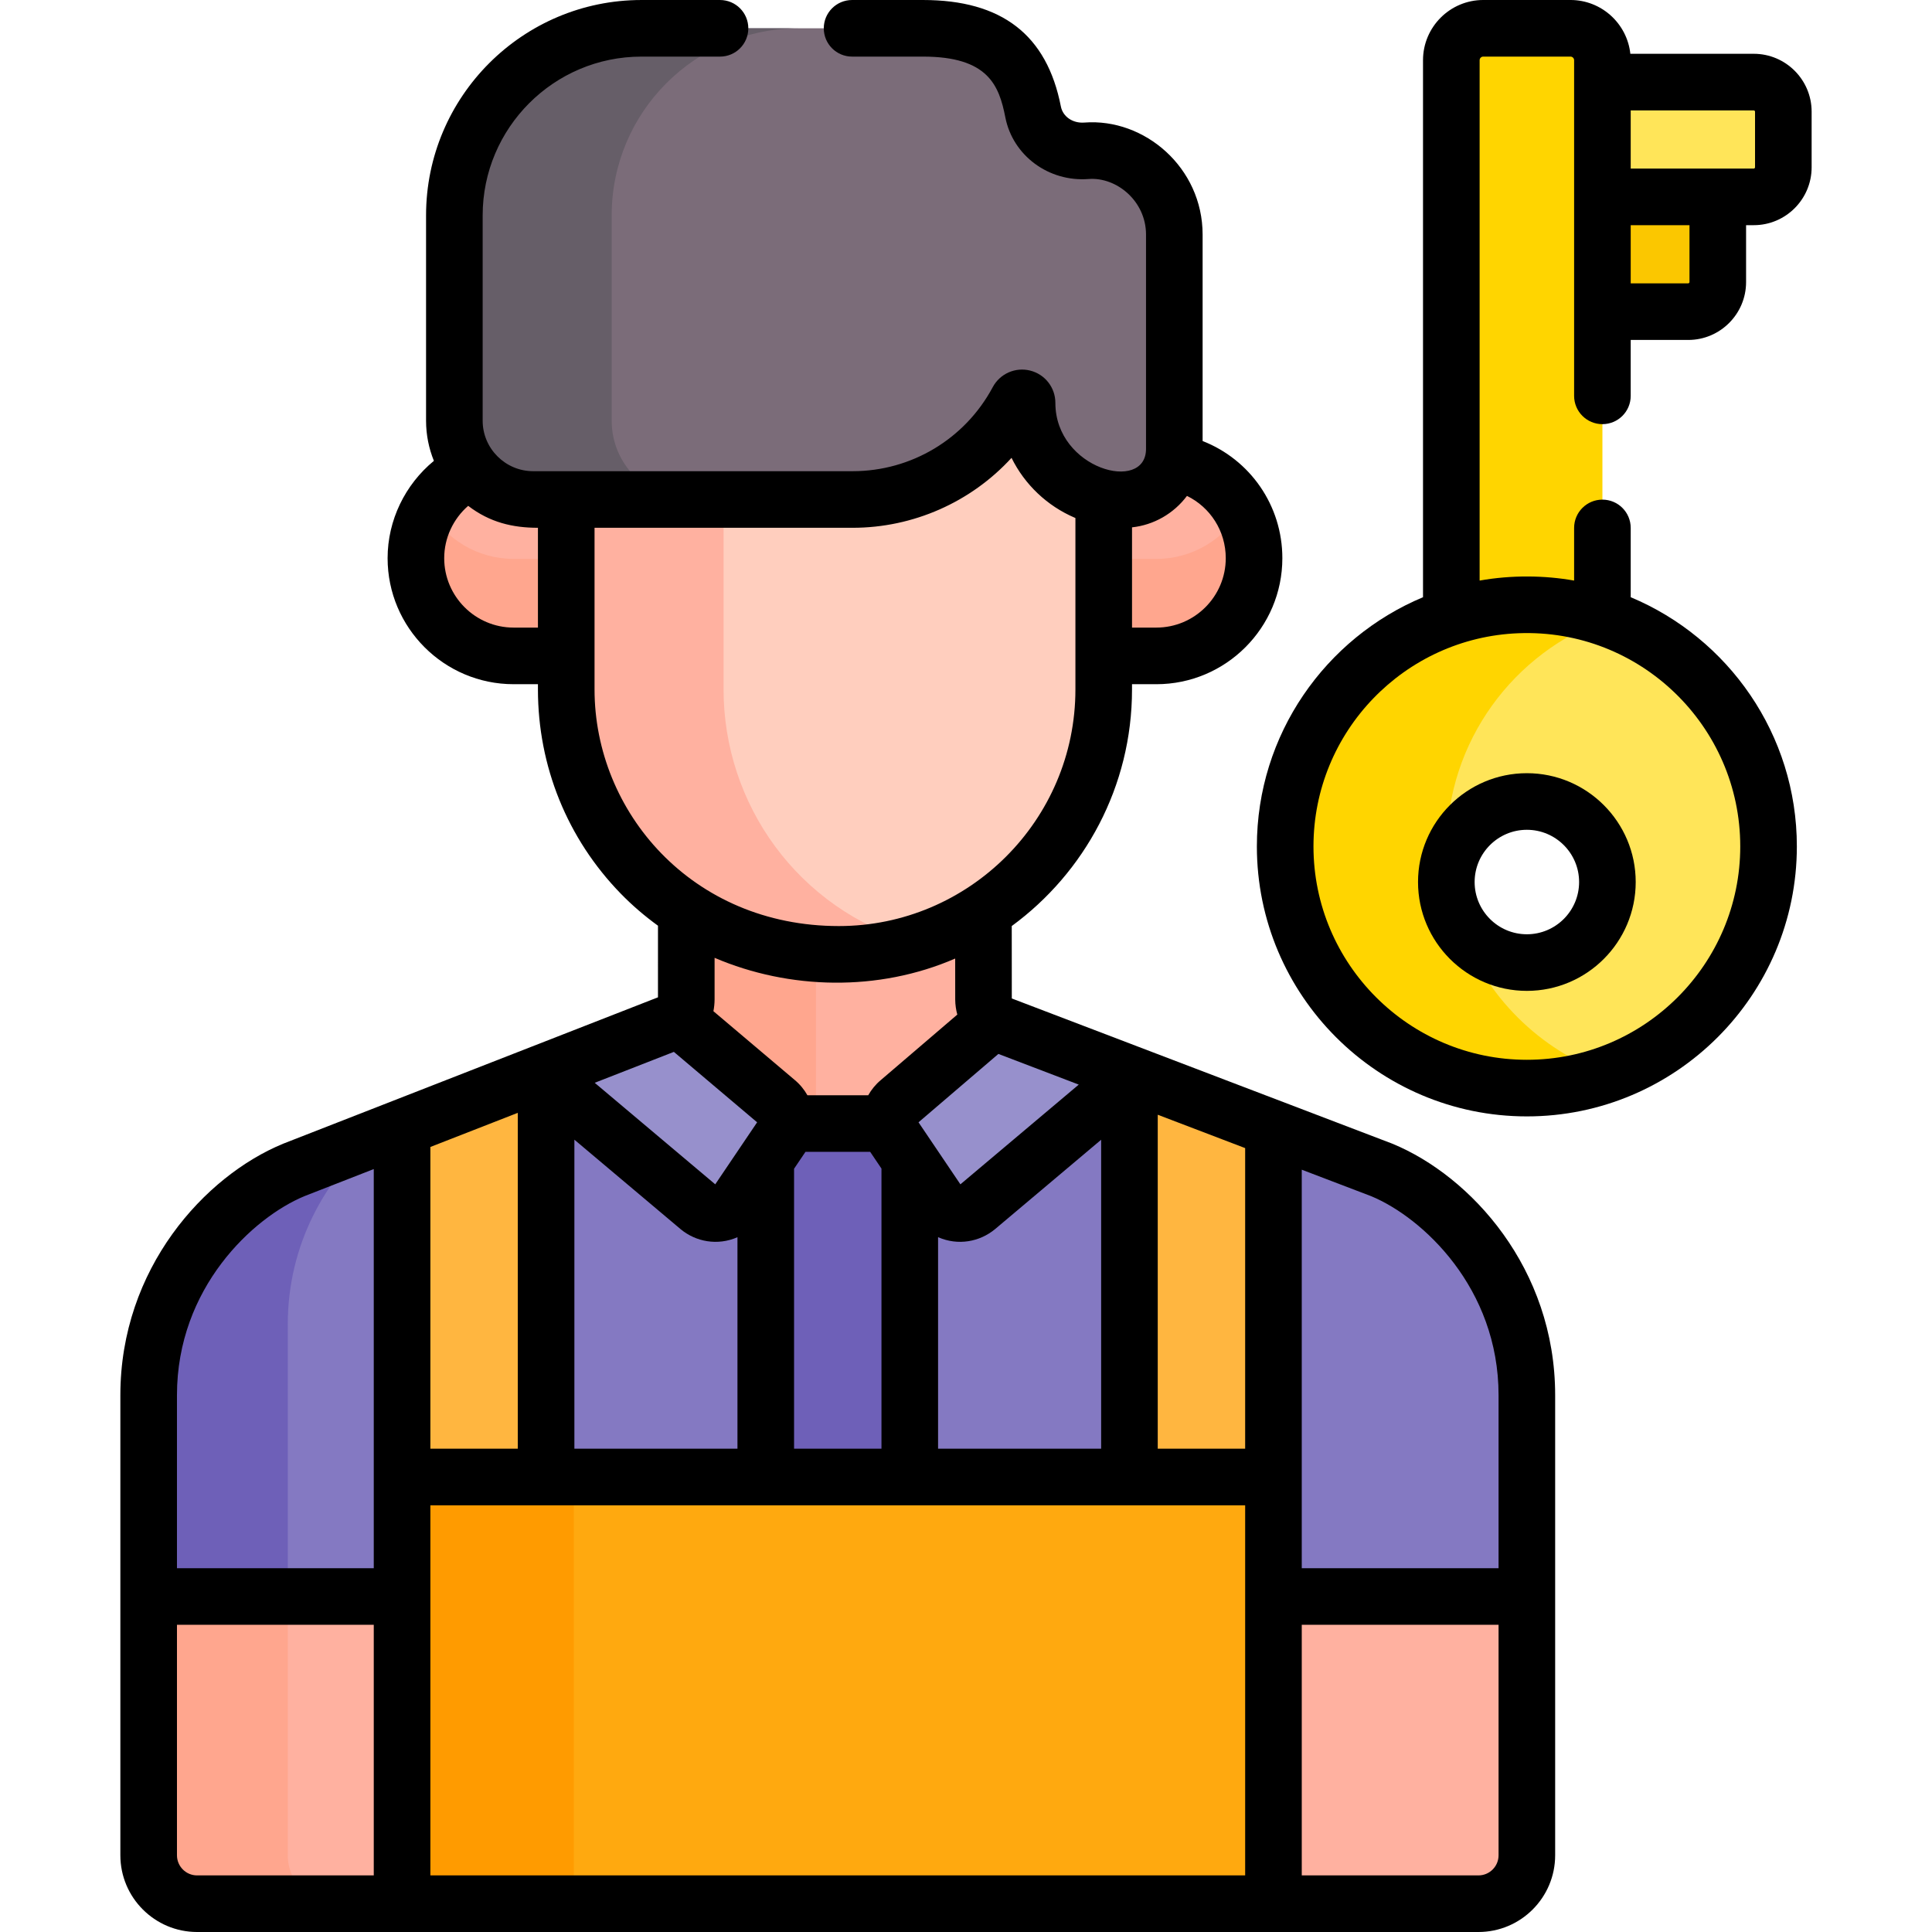
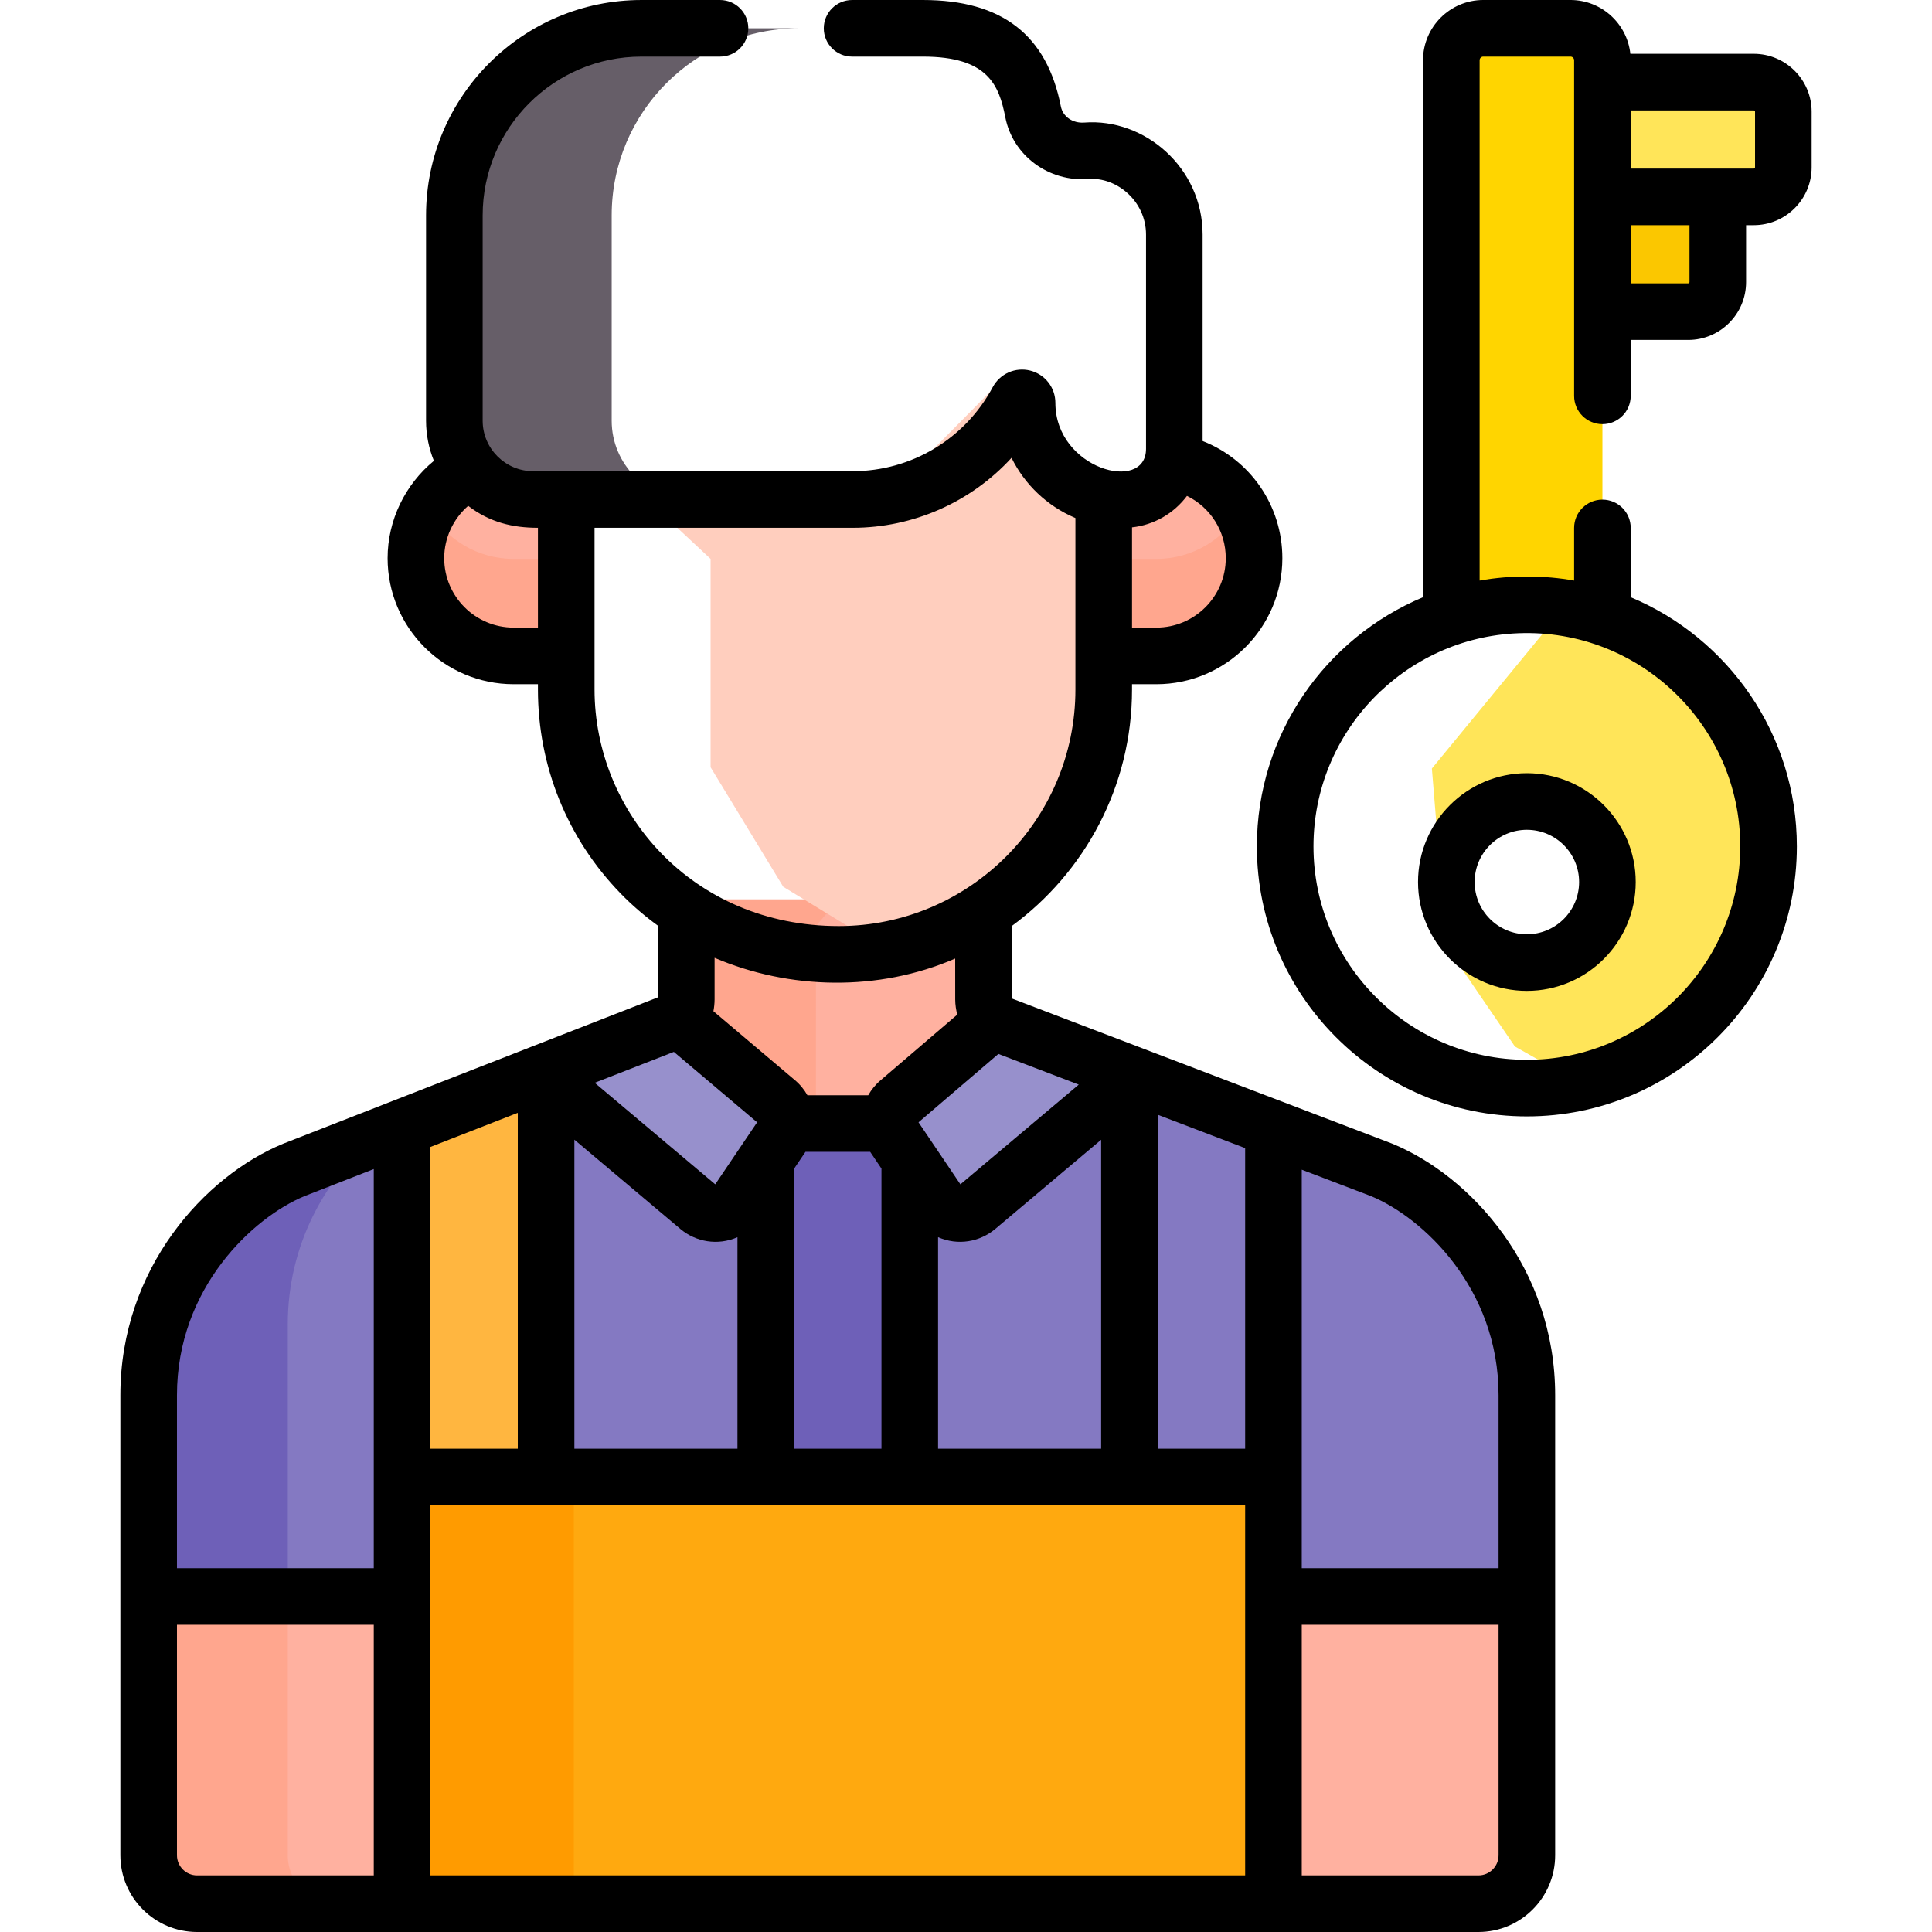
<svg xmlns="http://www.w3.org/2000/svg" id="Capa_1" height="512" viewBox="0 0 512 512" width="512">
  <g>
    <g>
      <path d="m260.644 264.884-.019-23.398-3.496-3.153h-43v61.292h21.642l8.525-3.874 17.833-17.751 1.245-7.533c-1.684-1.321-2.724-3.36-2.73-5.583z" fill="#ffb1a0" />
      <path d="m366.138 310.027-28.656-10.936-1.436 1.325-33.521-13.792-6.812-2.098-73.694 25.974-77.299-26.57-6.591 7.736-27.333 9.5-4.24-2.331-19.068 7.447-13.223 15.319v107.565h323.198l7.175-6.078c0-24.843 0-48.054 0-53.345-.001-31.628-22.041-52.941-38.5-59.716z" fill="#8479c2" />
      <path d="m76.265 351c0-21.515 10.2-38.25 21.904-48.889l-20.269 7.916c-16.46 6.775-38.5 28.088-38.5 59.715v53.345l6.062 6.078h36.864l-6.062-6.078c.001-24.842.001-66.796.001-72.087z" fill="#6e60b8" />
      <path d="m452.462 49.625h-29.5v29.5l1.695 3.465h22.742c4.308 0 7.833-3.525 7.833-7.833v-22.583z" fill="#fbc700" />
      <path d="m464.77 21.757h-40.112l-2.362 1.076v26.792l2.362 2.549h40.112c4.308 0 7.833-3.525 7.833-7.833v-14.751c0-4.308-3.525-7.833-7.833-7.833z" fill="#ffe559" />
      <path d="m416.191 7.5h-23.109c-4.676 0-8.466 3.791-8.466 8.466v147.5l4.221 2.409h32.875l2.945-2.409v-147.5c.001-4.675-3.79-8.466-8.466-8.466z" fill="#ffd500" />
      <path d="m216.241 245.411 6.003-7.078h-37.782l-2.586 3.048v23.459c0 2.379-.934 3.957-2.151 5.059l-1.264 5.766 24.474 20.367 5.359 3.591h7.946z" fill="#ffa68e" />
      <path d="m337.482 423.088-4.519 3.412v73.5l4.519 4.5h54.326c7.085 0 12.829-5.744 12.829-12.83 0-5.709 0-38.353 0-68.583h-67.155z" fill="#ffb1a0" />
      <path d="m106.556 423.088h-32.291v76.912l4.612 4.5h27.679l2.573-3.667v-74.167z" fill="#ffb1a0" />
      <path d="m76.265 491.67c0-5.709 0-38.353 0-68.583h-36.865v68.583c0 7.085 5.744 12.83 12.829 12.83h36.864c-7.084 0-12.828-5.744-12.828-12.83z" fill="#ffa68e" />
-       <path d="m299.317 284.527v106.894l4.145 3.829h30.5l3.519-3.829c0-32.788 0-64.867 0-92.329z" fill="#ffb640" />
      <path d="m106.556 391.421 4.828 3.829h29.328l4.008-3.829c0-37.108 0-74.241 0-107.491l-38.165 14.905c.001 29.264.001 60.934.001 92.586z" fill="#ffb640" />
      <path d="m238.712 298.75-2.941-.996h-27.475-2.333l-3.026 5.996v3.684 83.987l.901 2.579h33.625l3.639-2.579c0-29.155 0-57.827 0-84.03v-4.766z" fill="#6e60b8" />
      <path d="m152.072 391.421-7.352 11.746v93.333l7.352 8h185.41v-113.079z" fill="#ffa90f" />
      <path d="m106.556 391.421h45.516v113.079h-45.516z" fill="#ff9b00" />
      <path d="m205.783 291.944-26.057-22.044c-.283.256-.576.495-.883.703l-34.123 13.327v1.972l40.467 34.087c3.183 2.64 7.95 1.957 10.264-1.47l11.664-17.274c2.014-2.981 1.438-7.004-1.332-9.301z" fill="#9790cc" />
      <path d="m299.317 284.527-34.124-13.022c-.666-.257-1.275-.611-1.82-1.038l-25.09 21.478c-2.769 2.296-3.346 6.32-1.332 9.301l11.664 17.274c2.314 3.428 7.081 4.11 10.264 1.47l40.437-34.071c.001-.462.001-.932.001-1.392z" fill="#9790cc" />
      <g>
        <path d="m315.729 150.75 11-7.75 2.187-7.921c-3.787-6.596-10.389-11.37-18.176-12.673h-6.26l-17 9.963v18.381z" fill="#ffb1a0" />
        <path d="m306.442 148.112h-13.942l-5.021-7.319v25.707l5.021 7.319h13.942c14.304 0 25.9-11.596 25.9-25.899 0-4.679-1.254-9.057-3.426-12.84-4.467 7.784-12.855 13.032-22.474 13.032z" fill="#ffa68e" />
        <path d="m113.649 139.5 12.081 11.25h28.75v-18.85l-22.5-7.35h-6.965c-4.778 2.275-8.743 5.969-11.365 10.532v4.418z" fill="#ffb1a0" />
        <path d="m136.121 148.112c-9.618 0-18.005-5.247-22.472-13.03-2.173 3.782-3.427 8.159-3.427 12.837 0 14.303 11.595 25.899 25.899 25.899h13.942l4.417-6.569v-25.707l-4.417 6.569h-13.942z" fill="#ffa68e" />
        <path d="m285.146 122.406-11.333-20.073h-9.947l-24.053 24.333h-74.442l22.942 21.446v55.221l19.249 31.667 21.584 13.167 10.4 2.601c30.397-7.708 52.954-35.293 52.954-68.052v-50.903z" fill="#ffcebe" />
        <g>
-           <path d="m191.752 182.715v-50.347l6.75-5.702h-41.689l-6.75 5.702v50.347c0 36.69 28.749 70.202 72.235 70.202 7.013 0 13.784-1.047 20.18-2.97-31.198-8.947-50.726-37.001-50.726-67.232z" fill="#ffb1a0" />
-         </g>
-         <path d="m287.94 39.958c-6.708.516-12.862-3.702-14.154-10.304-2.174-11.12-7.68-22.154-29.184-22.154-.328 0-5.962 0-13.995 0h-34.642l-16.153 5.833-19 21v88.073l10.658 9.963h54.498c18.94 0 35.39-10.626 43.736-26.237.647-1.21 2.484-.738 2.484.635 0 14.082 11.521 25.602 25.602 25.602 7.381 0 13.42-6.039 13.42-13.42v-56.783c.001-13.377-11.67-23.1-23.27-22.208z" fill="#7b6c79" />
+           </g>
        <g>
-           <path d="m162.102 111.493v-54.413c0-27.382 22.198-49.58 49.58-49.58h-27.166c-8.312 0-14.185 0-14.523 0-27.382 0-49.58 22.198-49.58 49.58v54.413c0 11.53 9.346 20.876 20.876 20.876h41.689c-11.529 0-20.876-9.346-20.876-20.876z" fill="#665e68" />
+           <path d="m162.102 111.493v-54.413c0-27.382 22.198-49.58 49.58-49.58h-27.166c-8.312 0-14.185 0-14.523 0-27.382 0-49.58 22.198-49.58 49.58v54.413c0 11.53 9.346 20.876 20.876 20.876h41.689c-11.529 0-20.876-9.346-20.876-20.876" fill="#665e68" />
        </g>
      </g>
      <path d="m426.043 163.935h-13.914l-32.667 39.731 3.853 47.101 18.147 26.566 11.667 6.597s6.097.23 12.792.789c24.908-8.776 42.765-32.503 42.765-60.413.001-27.864-17.798-51.561-42.643-60.371zm-21.406 91.155c-11.788 0-21.343-9.556-21.343-21.343s9.556-21.343 21.343-21.343 21.343 9.556 21.343 21.343-9.555 21.343-21.343 21.343z" fill="#ffe559" />
      <g>
-         <path d="m387.173 245.994c-2.437-3.469-3.879-7.686-3.879-12.247 0-1.315.136-2.598.364-3.847-.16-1.845-.258-3.707-.258-5.593 0-27.865 17.799-51.562 42.643-60.372-6.695-2.374-13.897-3.678-21.406-3.678-35.374 0-64.05 28.676-64.05 64.05s28.676 64.049 64.05 64.049c7.509 0 14.711-1.304 21.406-3.678-18.056-6.403-32.386-20.667-38.87-38.684z" fill="#ffd500" />
-       </g>
+         </g>
    </g>
    <g>
      <path d="m31.898 491.67c0 11.21 9.119 20.33 20.329 20.33h339.578c11.21 0 20.329-9.12 20.329-20.33 0-12.221 0-109.748 0-121.928 0-33.593-22.365-58.098-43.145-66.65-.06-.024-.12-.049-.181-.071-73.288-27.968-58.617-22.369-100.668-38.417l-.015-19.194c19.305-14.151 31.872-36.977 31.872-62.693v-1.396h6.442c18.416 0 33.399-14.982 33.399-33.399 0-13.989-8.563-26.126-21.131-31.047v-54.709c0-17.75-15.389-30.912-31.348-29.686-3.059.236-5.687-1.557-6.217-4.266-3.71-18.985-15.664-28.214-36.541-28.214h-18.789c-4.143 0-7.5 3.357-7.5 7.5s3.357 7.5 7.5 7.5h18.789c17.247 0 20.164 7.612 21.823 16.094 1.982 10.134 11.479 17.169 22.089 16.342 7.395-.558 15.196 5.843 15.196 14.73v56.783c0 11.809-24.023 5.409-24.023-12.183 0-4.055-2.748-7.576-6.682-8.562-3.925-.981-8.004.819-9.916 4.392-7.346 13.738-21.569 22.273-37.122 22.273-9.02 0-75.373 0-84.679 0-7.354 0-13.376-6.006-13.376-13.376v-54.413c0-23.203 18.877-42.08 42.08-42.08h20.82c4.143 0 7.5-3.357 7.5-7.5s-3.357-7.5-7.5-7.5h-20.82c-31.474 0-57.08 25.606-57.08 57.08v54.413c0 3.76.742 7.348 2.076 10.635-7.619 6.268-12.267 15.724-12.267 25.792 0 18.416 14.983 33.399 33.399 33.399h6.441v1.396c0 20.354 7.791 39.563 21.937 54.092 3.057 3.14 6.368 5.971 9.877 8.515l-.003 18.975-99.202 38.744c-.042.017-.084.033-.126.051-20.779 8.553-43.145 33.058-43.145 66.65 0 12.18 0 109.704 0 121.928zm15 0v-61.082h52.155v66.412h-46.825c-2.939 0-5.33-2.391-5.33-5.33zm206.223-237.645c.004-.002.008-.003.012-.005l.009 10.888c.004 1.338.227 2.806.555 3.968l-9.882 8.46-10.374 8.879c-1.393 1.167-2.511 2.541-3.353 4.039h-16.112c-.422-.751-.912-1.471-1.474-2.148-.562-.684-1.189-1.317-1.877-1.887l-.011-.01c-.005-.004-.009-.009-.014-.013l-16.872-14.273-4.667-3.948c.181-.875.313-2.088.313-3.135v-11.01c19.807 8.469 43.393 9.028 63.747.195zm76.858 129.896h-23.164v-88.504l23.164 8.84zm-81.38 0v-56.06c5.283 2.32 11.034 1.246 15.112-2.137l28.104-23.68v81.876h-43.216zm-96.381 0v-81.895l28.179 23.736c4.014 3.331 9.761 4.417 15.038 2.112v56.047zm26.364-105.164 22.063 18.666c-1.019 1.508-9.838 14.569-11.098 16.435l-31.943-26.907c7.73-3.02 13.22-5.164 20.978-8.194zm31.853 30.972c.15-.222 2.873-4.255 3.02-4.476h17.154c.094.144 2.894 4.289 2.99 4.432v74.235h-23.164zm32.982-12.308 21.168-18.12 21.298 8.128-31.367 26.43zm-106.199-2.509v89.009h-23.164v-79.963zm-23.164 104.009h215.926v98.079h-215.926c0-11.364 0-87.834 0-98.079zm283.081 92.749c0 2.939-2.391 5.33-5.329 5.33h-46.826v-66.412h52.155zm0-121.928v45.846h-52.155c0-11.359 0-93.197 0-105.606l18.388 7.017c13.607 5.644 33.767 24.303 33.767 52.743zm-72.295-221.822c0 10.146-8.254 18.399-18.399 18.399h-6.442v-26.567c5.762-.616 11.065-3.651 14.561-8.334 6.173 3.011 10.28 9.313 10.28 16.502zm-188.721 18.399c-10.146 0-18.399-8.254-18.399-18.399 0-5.361 2.394-10.418 6.355-13.868 5.735 4.404 11.822 5.817 18.485 5.817v26.45zm21.442 16.397c0-15.512 0-25.083 0-42.847h68.405c16.05 0 31.38-6.808 42.101-18.535 3.491 7.094 9.456 12.747 16.752 15.869.06.026.119.055.179.081v45.433c0 34.695-28.298 62.701-62.703 62.701h-.002c-38.965-.001-64.732-30.311-64.732-62.702zm-76.871 134.272 18.363-7.172v105.771h-52.155v-45.846c0-28.456 20.185-47.121 33.792-52.753z" />
      <path d="m404.635 204.904c-15.904 0-28.843 12.938-28.843 28.843s12.938 28.844 28.843 28.844 28.844-12.939 28.844-28.844-12.94-28.843-28.844-28.843zm0 42.687c-7.633 0-13.843-6.21-13.843-13.844 0-7.633 6.21-13.843 13.843-13.843 7.634 0 13.844 6.21 13.844 13.843 0 7.634-6.21 13.844-13.844 13.844z" />
      <path d="m417.155 104.906c0 4.143 3.357 7.5 7.5 7.5s7.5-3.357 7.5-7.5v-14.815h15.242c8.455 0 15.333-6.879 15.333-15.334v-15.083h2.037c8.455 0 15.334-6.878 15.334-15.333v-14.75c0-8.455-6.879-15.334-15.334-15.334h-32.707c-.855-8.003-7.644-14.257-15.871-14.257h-23.109c-8.804 0-15.966 7.162-15.966 15.966v142.303c-25.831 10.805-44.029 36.333-44.029 66.038 0 39.453 32.097 71.55 71.55 71.55s71.55-32.097 71.55-71.55c0-29.705-18.198-55.233-44.029-66.038v-18.362c0-4.143-3.357-7.5-7.5-7.5s-7.5 3.357-7.5 7.5v13.953c-7.79-1.386-16.57-1.507-25.041 0v-137.894c0-.532.434-.966.966-.966h23.109c.532 0 .966.434.966.966-.001 9.371-.001 79.809-.001 88.94zm44.03 119.401c0 31.182-25.368 56.55-56.55 56.55s-56.55-25.368-56.55-56.55c0-30.406 24.144-55.317 54.304-56.493.009 0 .018 0 .027-.001 32.164-1.253 58.769 24.573 58.769 56.494zm-13.455-149.55c0 .165-.168.334-.333.334h-15.242v-15.417h15.575zm17.372-45.166v14.75c0 .165-.169.333-.334.333-12.125 0-3.538 0-32.612 0v-15.417h32.612c.165 0 .334.169.334.334z" />
    </g>
  </g>
</svg>